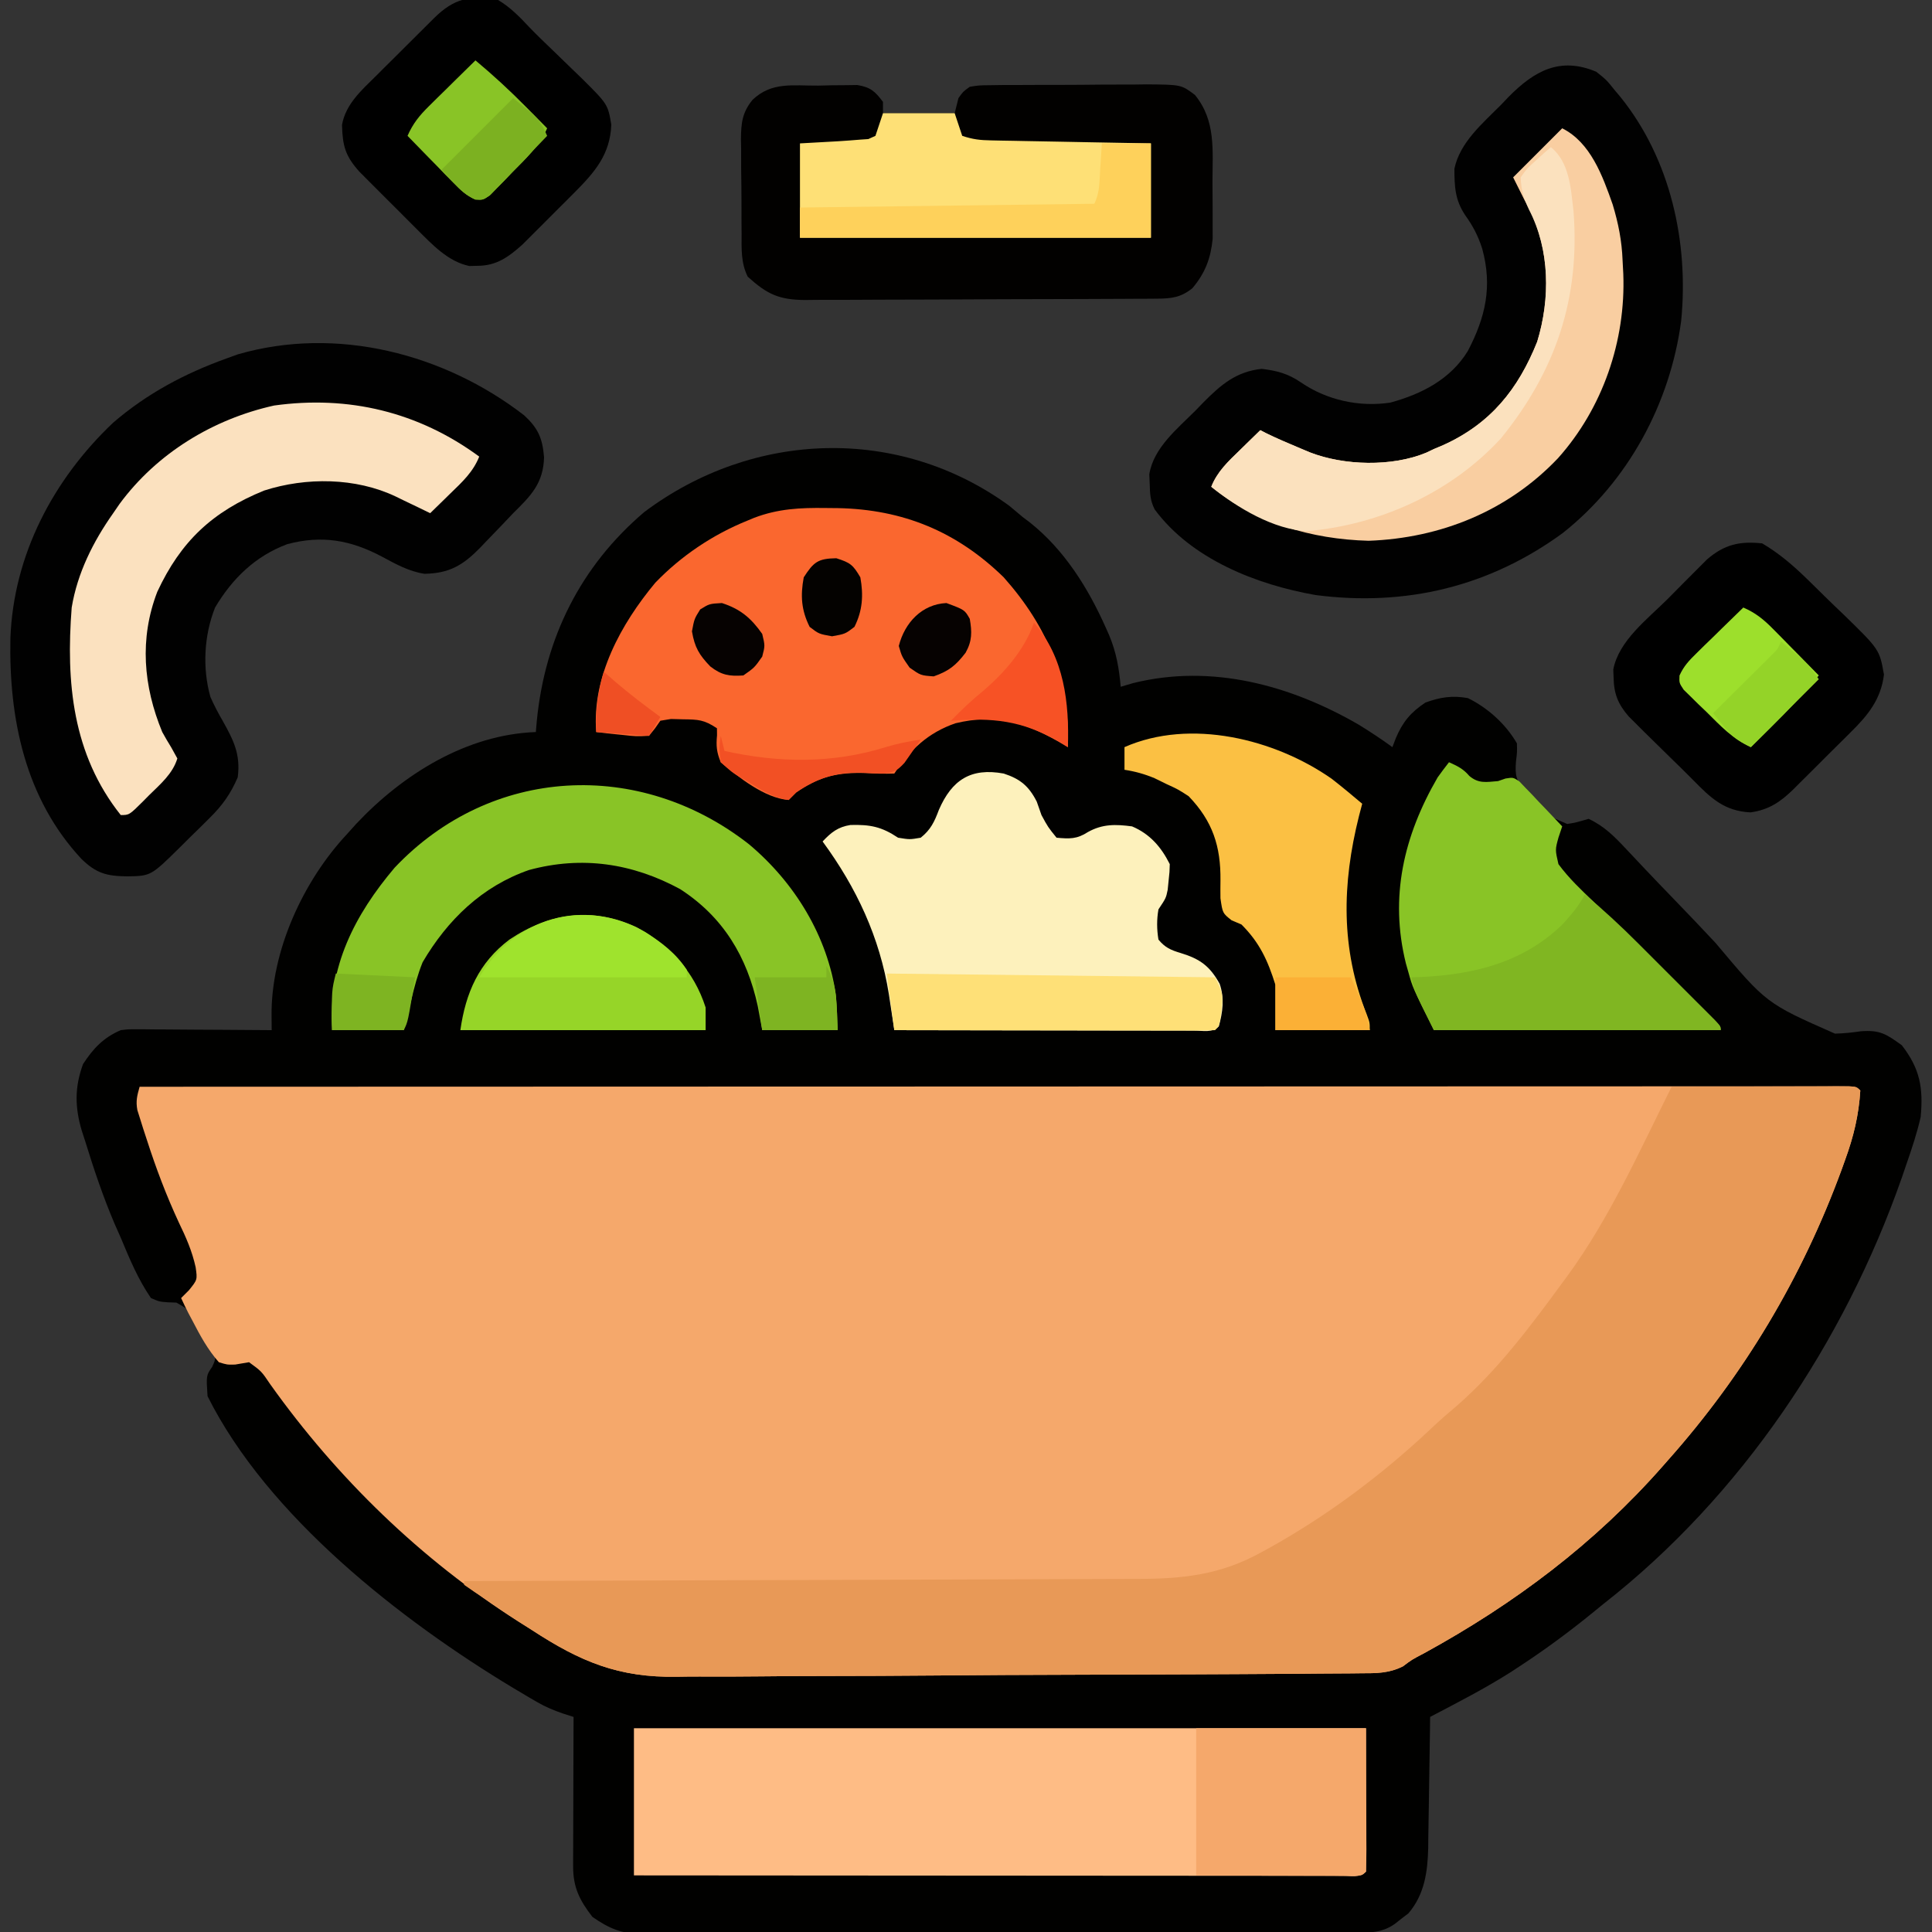
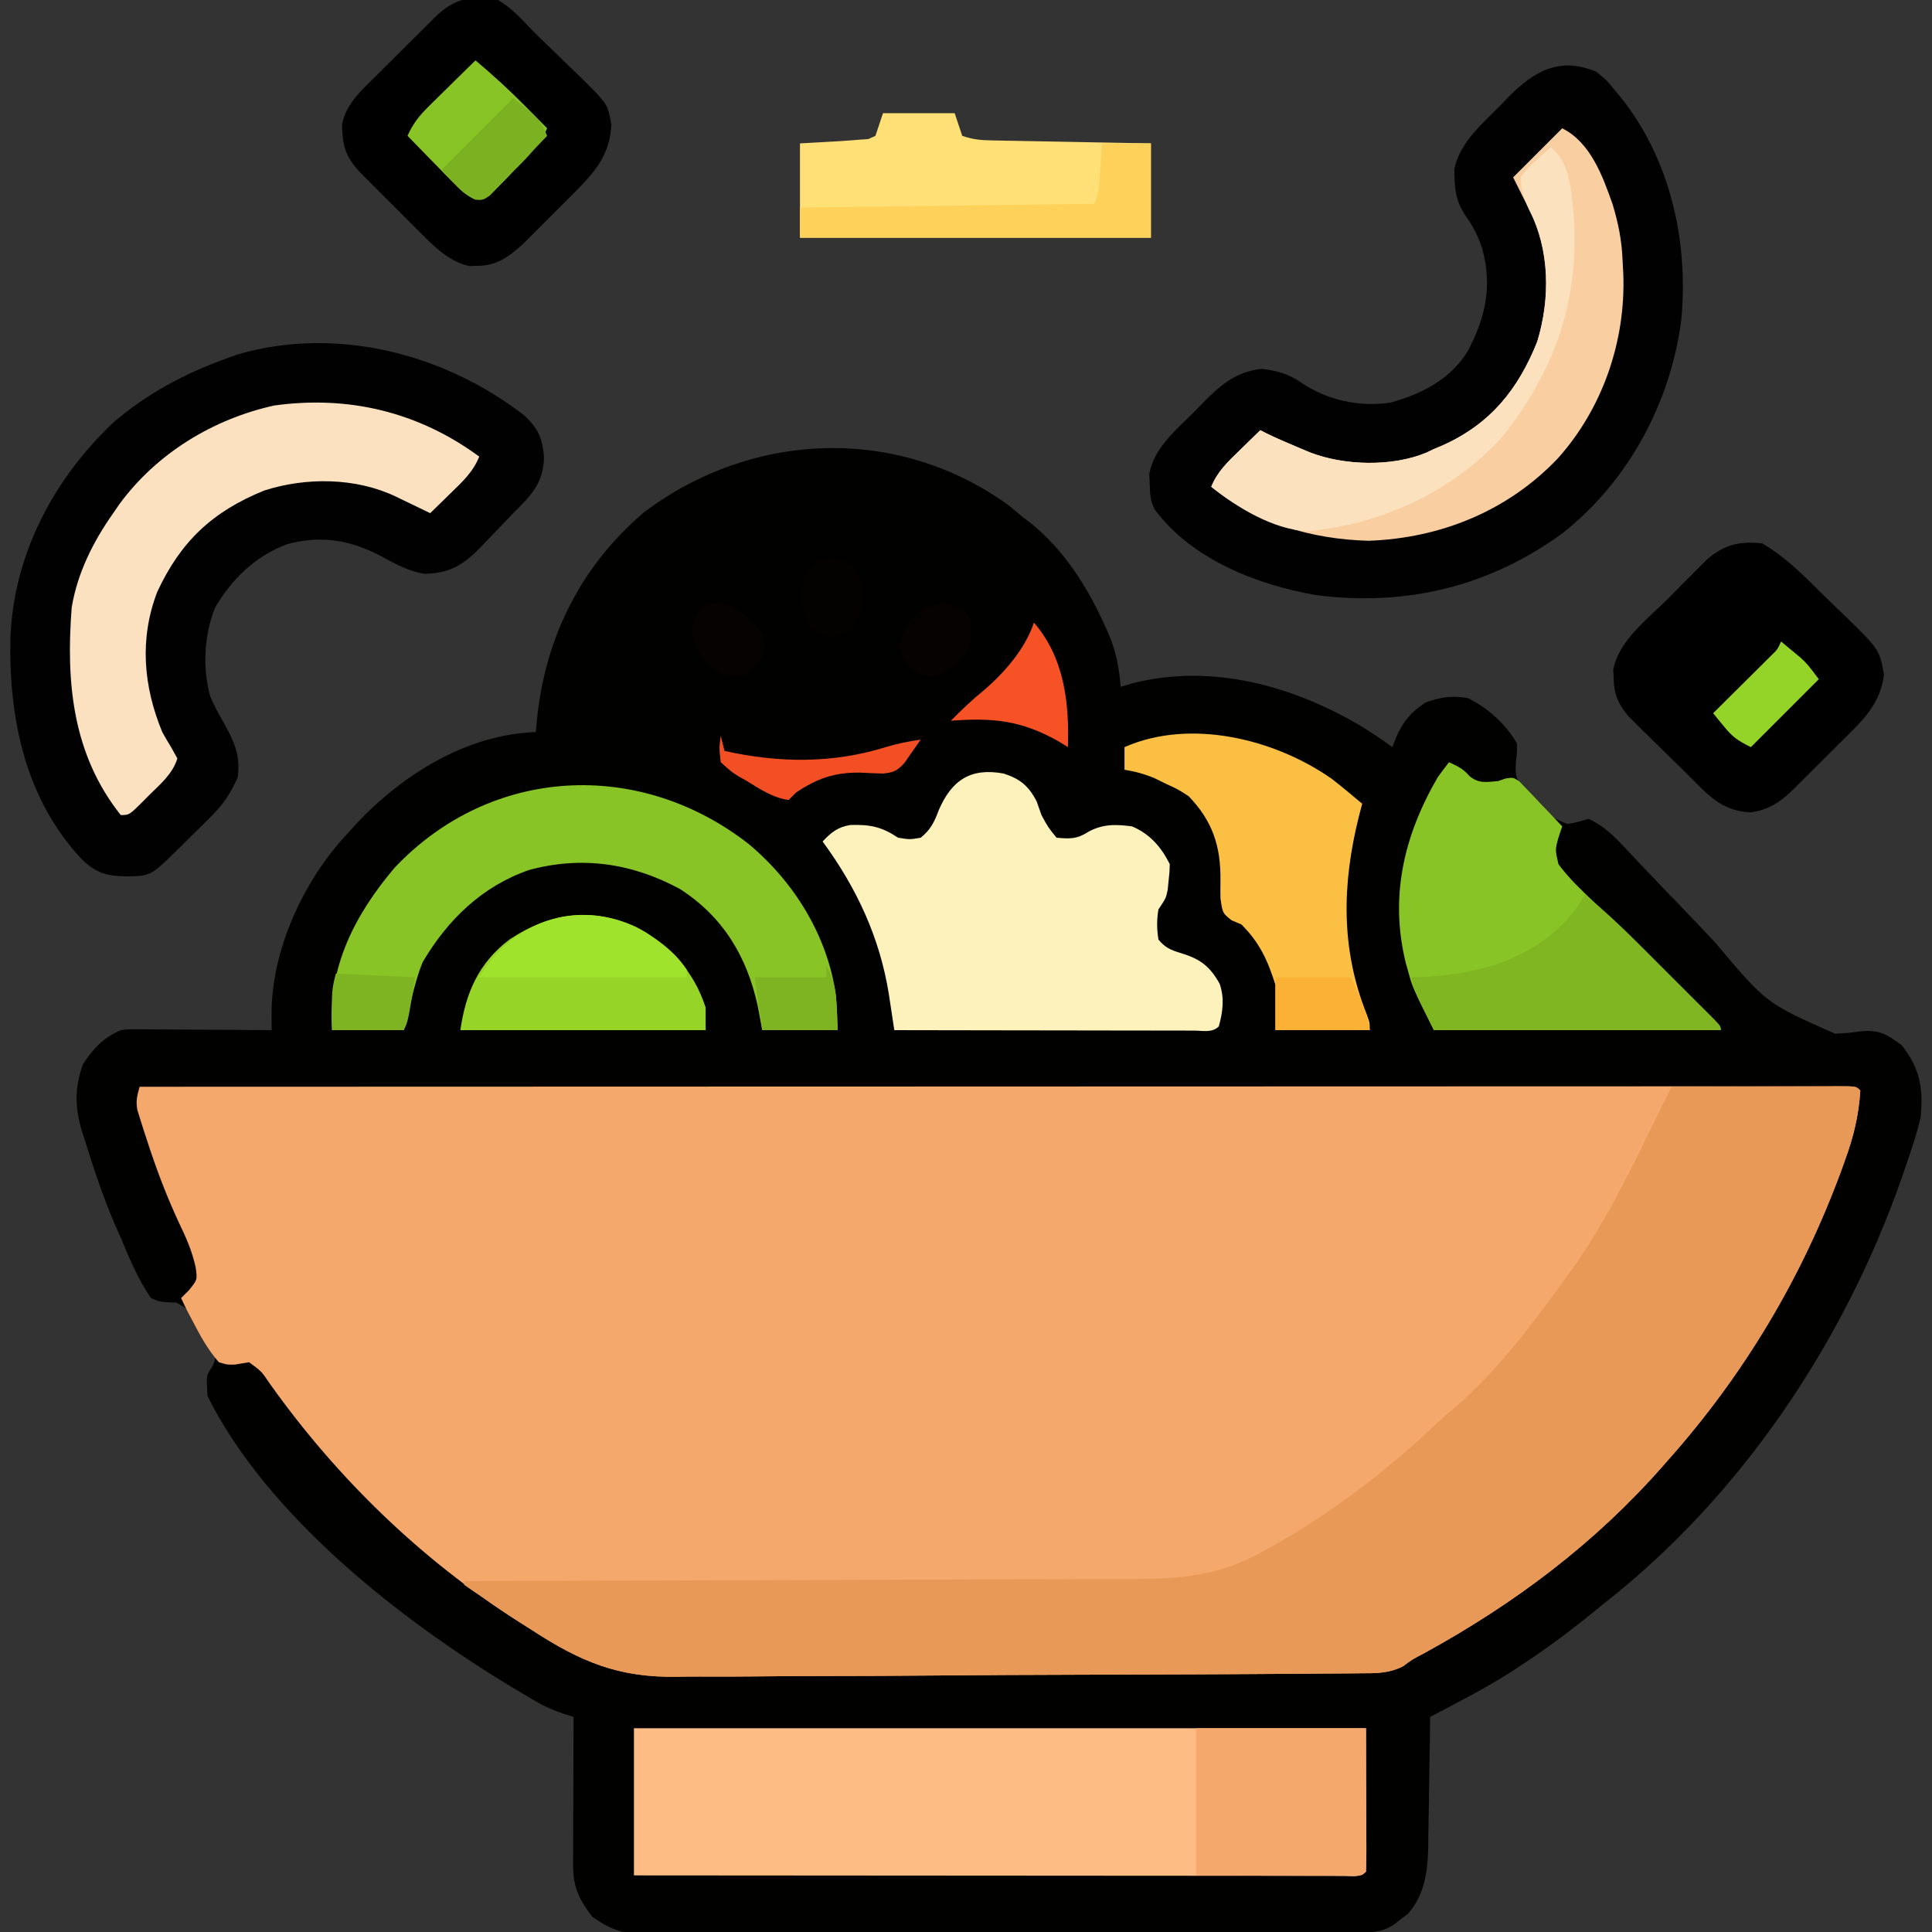
<svg xmlns="http://www.w3.org/2000/svg" width="512" height="512">
  <rect width="100%" height="100%" fill="#333333" stroke="none" />
  <path d="M0 0 C1.176 0.968 2.343 1.947 3.5 2.938 C4.126 3.411 4.753 3.884 5.398 4.371 C14.542 11.617 20.872 21.763 25.562 32.312 C25.849 32.954 26.136 33.595 26.432 34.256 C28.354 38.857 29.059 43.022 29.5 47.938 C30.593 47.615 31.686 47.293 32.812 46.961 C53.604 41.8 74.488 47.528 92.5 57.938 C95.581 59.836 98.582 61.797 101.5 63.938 C101.794 63.167 102.088 62.396 102.391 61.602 C104.173 57.321 106.377 54.678 110.25 52.125 C114.201 50.681 117.347 50.211 121.5 50.938 C126.768 53.518 131.551 57.826 134.5 62.938 C134.555 65.293 134.555 65.293 134.25 67.75 C133.939 71.594 134.402 72.794 136.641 76.055 C141.399 81.546 141.399 81.546 147.836 84.301 C150.159 83.919 150.159 83.919 153.5 82.938 C157.658 84.867 160.434 87.717 163.54 91.036 C164.529 92.084 165.518 93.132 166.507 94.18 C167.026 94.732 167.544 95.285 168.078 95.854 C170.859 98.805 173.68 101.718 176.496 104.637 C180.065 108.337 183.621 112.048 187.125 115.81 C200.592 131.841 200.592 131.841 218.788 139.862 C221.111 139.808 223.309 139.578 225.605 139.238 C230.746 138.841 232.364 139.972 236.5 142.938 C241.338 149.175 242.21 154.253 241.5 161.938 C240.522 166.253 239.142 170.386 237.688 174.562 C237.287 175.734 236.887 176.905 236.475 178.112 C221.219 221.614 193.995 262.381 157.5 290.938 C156.432 291.806 155.366 292.675 154.301 293.547 C148.103 298.577 141.748 303.261 135.062 307.625 C134.432 308.04 133.801 308.455 133.152 308.882 C126.184 313.341 118.82 317.098 111.5 320.938 C111.485 322.168 111.471 323.398 111.456 324.666 C111.398 329.258 111.32 333.85 111.238 338.442 C111.204 340.425 111.176 342.407 111.154 344.39 C111.12 347.25 111.067 350.109 111.012 352.969 C111.005 353.846 110.999 354.724 110.992 355.628 C110.842 361.994 110.027 367.972 105.746 372.996 C105.149 373.451 104.552 373.906 103.938 374.375 C103.338 374.848 102.739 375.321 102.121 375.809 C98.413 378.391 95.008 378.086 90.638 378.085 C89.816 378.088 88.995 378.092 88.148 378.096 C85.379 378.107 82.61 378.111 79.841 378.115 C77.862 378.121 75.883 378.127 73.904 378.134 C68.515 378.152 63.127 378.162 57.738 378.171 C54.373 378.176 51.007 378.182 47.642 378.188 C37.117 378.207 26.591 378.221 16.066 378.23 C3.909 378.24 -8.248 378.266 -20.405 378.306 C-29.796 378.336 -39.187 378.351 -48.578 378.355 C-54.189 378.357 -59.8 378.366 -65.411 378.391 C-70.692 378.414 -75.972 378.419 -81.252 378.408 C-83.189 378.408 -85.126 378.414 -87.063 378.428 C-89.71 378.445 -92.356 378.438 -95.003 378.425 C-96.149 378.442 -96.149 378.442 -97.319 378.458 C-102.792 378.393 -105.987 377.066 -110.5 373.938 C-113.908 369.543 -115.629 366.104 -115.614 360.558 C-115.613 359.677 -115.613 358.796 -115.613 357.889 C-115.606 356.469 -115.606 356.469 -115.598 355.02 C-115.596 353.561 -115.596 353.561 -115.593 352.073 C-115.588 348.965 -115.575 345.858 -115.562 342.75 C-115.557 340.644 -115.553 338.538 -115.549 336.432 C-115.538 331.267 -115.521 326.102 -115.5 320.938 C-116.87 320.503 -116.87 320.503 -118.268 320.06 C-120.805 319.179 -122.905 318.311 -125.207 316.977 C-125.868 316.594 -126.528 316.211 -127.208 315.816 C-128.25 315.196 -128.25 315.196 -129.312 314.562 C-130.048 314.126 -130.784 313.69 -131.542 313.24 C-161.307 295.304 -196.578 267.782 -212.5 235.938 C-212.858 230.451 -212.858 230.451 -211.281 228.188 C-210.167 225.743 -210.167 225.743 -211.738 222.555 C-212.404 221.293 -213.097 220.046 -213.812 218.812 C-214.18 218.167 -214.547 217.521 -214.926 216.855 C-217.148 213.193 -217.148 213.193 -220.762 211.141 C-221.5 211.115 -222.239 211.089 -223 211.062 C-225.27 210.895 -225.27 210.895 -227.5 209.938 C-230.928 204.943 -233.179 199.512 -235.5 193.938 C-236.035 192.731 -236.57 191.524 -237.121 190.281 C-240.202 183.048 -242.69 175.636 -245 168.125 C-245.28 167.266 -245.56 166.406 -245.848 165.521 C-247.676 159.294 -247.736 154.096 -245.5 147.938 C-242.785 143.779 -240.098 140.917 -235.5 138.938 C-233.5 138.697 -233.5 138.697 -231.374 138.71 C-230.173 138.711 -230.173 138.711 -228.948 138.711 C-227.667 138.726 -227.667 138.726 -226.359 138.742 C-225.477 138.745 -224.595 138.748 -223.686 138.751 C-220.874 138.762 -218.062 138.787 -215.25 138.812 C-213.341 138.823 -211.432 138.832 -209.523 138.84 C-204.849 138.862 -200.174 138.896 -195.5 138.938 C-195.512 137.698 -195.524 136.458 -195.537 135.181 C-195.708 117.912 -187.12 99.35 -175.5 86.938 C-174.689 86.036 -173.878 85.135 -173.043 84.207 C-160.743 71.151 -143.881 60.594 -125.5 59.938 C-125.414 58.945 -125.327 57.952 -125.238 56.93 C-123.071 34.959 -113.635 15.977 -96.75 1.625 C-67.941 -19.97 -29.338 -21.373 0 0 Z " fill="#010100" transform="translate(267.5,134.062)" />
  <path d="M0 0 C57.947 -0.023 115.895 -0.04 173.842 -0.051 C180.675 -0.052 187.509 -0.054 194.342 -0.055 C195.022 -0.055 195.702 -0.055 196.403 -0.055 C218.464 -0.06 240.525 -0.067 262.587 -0.076 C285.89 -0.086 309.193 -0.092 332.496 -0.094 C346.464 -0.095 360.432 -0.1 374.401 -0.108 C383.965 -0.113 393.529 -0.115 403.094 -0.114 C408.621 -0.113 414.148 -0.114 419.675 -0.119 C424.726 -0.124 429.777 -0.124 434.828 -0.121 C436.664 -0.12 438.5 -0.122 440.336 -0.125 C442.814 -0.129 445.293 -0.127 447.771 -0.123 C448.862 -0.127 448.862 -0.127 449.975 -0.131 C454.886 -0.114 454.886 -0.114 456 1 C455.589 7.542 454.23 13.173 452 19.312 C451.691 20.174 451.382 21.035 451.063 21.922 C440.582 50.513 425.236 76.254 405 99 C404.338 99.755 404.338 99.755 403.662 100.525 C385.634 121.035 364.349 136.99 340.461 150.09 C337.138 151.831 337.138 151.831 334.806 153.592 C331.087 155.458 327.706 155.441 323.637 155.435 C322.797 155.445 321.958 155.455 321.093 155.466 C318.28 155.497 315.468 155.506 312.656 155.515 C310.638 155.532 308.621 155.551 306.603 155.57 C301.119 155.618 295.635 155.645 290.15 155.666 C286.717 155.68 283.284 155.696 279.851 155.713 C269.09 155.765 258.329 155.803 247.568 155.823 C235.183 155.847 222.8 155.917 210.415 156.027 C200.823 156.11 191.23 156.149 181.637 156.157 C175.918 156.163 170.201 156.186 164.483 156.255 C159.088 156.318 153.697 156.328 148.302 156.299 C146.338 156.297 144.374 156.314 142.411 156.352 C127.001 156.631 116.828 152.363 104 144 C102.797 143.243 101.593 142.488 100.388 141.735 C74.569 125.315 52.325 103.703 34.628 78.862 C32.299 75.404 32.299 75.404 29 73 C27.175 73.309 27.175 73.309 25.312 73.625 C23.164 73.672 23.164 73.672 21 73 C18.051 69.667 16.042 65.937 14 62 C13.636 61.318 13.273 60.636 12.898 59.934 C12.231 58.64 11.608 57.323 11 56 C11.681 55.319 12.361 54.639 13.062 53.938 C15.32 51.143 15.32 51.143 14.848 47.82 C13.884 43.477 12.302 39.92 10.375 35.938 C7.07 28.81 4.344 21.603 1.938 14.125 C1.471 12.708 1.471 12.708 0.996 11.261 C0.717 10.373 0.439 9.485 0.152 8.57 C-0.095 7.784 -0.343 6.998 -0.598 6.188 C-1.044 3.762 -0.66 2.343 0 0 Z " fill="#F5A86B" transform="translate(37,288)" />
  <path d="M0 0 C6.96 -0.025 13.92 -0.043 20.88 -0.055 C23.25 -0.06 25.62 -0.067 27.99 -0.075 C31.388 -0.088 34.786 -0.093 38.184 -0.098 C39.25 -0.103 40.317 -0.108 41.416 -0.113 C42.887 -0.113 42.887 -0.113 44.388 -0.114 C45.257 -0.116 46.125 -0.118 47.02 -0.12 C49 0 49 0 50 1 C49.589 7.542 48.23 13.173 46 19.312 C45.691 20.174 45.382 21.035 45.063 21.922 C34.582 50.513 19.236 76.254 -1 99 C-1.662 99.755 -1.662 99.755 -2.338 100.525 C-20.366 121.035 -41.651 136.99 -65.539 150.09 C-68.862 151.831 -68.862 151.831 -71.194 153.592 C-74.913 155.458 -78.294 155.441 -82.363 155.435 C-83.203 155.445 -84.042 155.455 -84.907 155.466 C-87.72 155.497 -90.532 155.506 -93.344 155.515 C-95.362 155.532 -97.379 155.551 -99.397 155.57 C-104.881 155.618 -110.365 155.645 -115.85 155.666 C-119.283 155.68 -122.716 155.696 -126.149 155.713 C-136.91 155.765 -147.671 155.803 -158.432 155.823 C-170.817 155.847 -183.2 155.917 -195.585 156.027 C-205.177 156.11 -214.77 156.149 -224.363 156.157 C-230.082 156.163 -235.799 156.186 -241.517 156.255 C-246.912 156.318 -252.303 156.328 -257.698 156.299 C-259.662 156.297 -261.626 156.314 -263.589 156.352 C-278.983 156.63 -289.2 152.391 -302 144 C-303.281 143.179 -304.562 142.359 -305.843 141.538 C-308.6 139.741 -311.303 137.886 -314 136 C-315.096 135.287 -316.191 134.574 -317.32 133.84 C-318.647 132.929 -318.647 132.929 -320 132 C-320 131.67 -320 131.34 -320 131 C-319.009 130.998 -318.019 130.995 -316.998 130.993 C-292.877 130.934 -268.756 130.858 -244.635 130.764 C-232.97 130.719 -221.305 130.68 -209.64 130.654 C-199.471 130.631 -189.302 130.597 -179.133 130.551 C-173.751 130.527 -168.368 130.509 -162.985 130.502 C-157.914 130.496 -152.844 130.476 -147.773 130.446 C-145.916 130.437 -144.06 130.433 -142.203 130.435 C-129.77 130.443 -119.67 129.461 -108.625 123.312 C-107.985 122.962 -107.345 122.612 -106.685 122.251 C-91.096 113.587 -76.552 102.685 -63.598 90.445 C-61.429 88.404 -59.221 86.472 -56.938 84.562 C-46.113 75.096 -37.446 63.556 -29 52 C-28.563 51.409 -28.127 50.819 -27.677 50.21 C-16.395 34.79 -8.508 17.03 0 0 Z " fill="#E89957" transform="translate(443,288)" />
  <path d="M0 0 C3.673 3.391 4.847 6.017 5.27 11.086 C5.104 17.973 1.809 21.294 -2.91 25.93 C-4.035 27.108 -5.157 28.29 -6.277 29.473 C-7.508 30.751 -8.739 32.029 -9.973 33.305 C-10.857 34.234 -10.857 34.234 -11.759 35.182 C-16.257 39.736 -19.818 41.874 -26.41 41.992 C-30.598 41.36 -34.035 39.403 -37.723 37.43 C-46.005 33.04 -53.635 31.699 -62.781 34.137 C-71.219 37.28 -77.363 43.247 -81.91 50.93 C-84.843 58.287 -85.305 66.969 -83.152 74.625 C-82.183 76.815 -81.117 78.862 -79.91 80.93 C-77.019 86.116 -75.114 89.788 -75.91 95.93 C-77.78 100.281 -79.93 103.319 -83.289 106.637 C-84.128 107.47 -84.966 108.303 -85.83 109.162 C-86.702 110.014 -87.574 110.865 -88.473 111.742 C-89.787 113.048 -89.787 113.048 -91.127 114.381 C-98.919 122.077 -98.919 122.077 -105.223 122.18 C-110.63 122.102 -113.359 121.401 -117.289 117.594 C-132.294 101.531 -136.577 80.287 -136.156 59.09 C-135.347 37.01 -124.795 16.976 -108.91 1.93 C-99.943 -5.781 -89.996 -11.069 -78.91 -15.07 C-77.912 -15.431 -76.915 -15.792 -75.887 -16.164 C-49.692 -23.748 -21.156 -16.352 0 0 Z " fill="#010101" transform="translate(138.91,110.07)" />
  <path d="M0 0 C2.688 2.125 2.688 2.125 5 5 C5.469 5.556 5.938 6.111 6.422 6.684 C19.721 23.17 24.577 45.263 22.527 66.066 C19.597 87.922 8.528 108.478 -8.832 122.246 C-28.255 136.448 -50.447 141.808 -74.373 138.691 C-90.081 135.924 -107.278 129.157 -117 116 C-118.2 113.599 -118.235 111.929 -118.312 109.25 C-118.35 108.41 -118.387 107.569 -118.426 106.703 C-117.322 99.695 -110.979 94.613 -106.188 89.812 C-105.501 89.102 -104.815 88.391 -104.107 87.658 C-99.46 82.985 -95.422 79.466 -88.629 78.75 C-84.516 79.248 -81.628 80.019 -78.188 82.375 C-71.357 87.046 -62.764 88.927 -54.578 87.699 C-46.254 85.442 -38.571 81.503 -34 74 C-29.299 65.023 -27.474 56.888 -30.188 46.938 C-31.275 43.538 -32.611 40.953 -34.688 38.062 C-37.401 34.008 -37.559 30.508 -37.566 25.711 C-36.103 18.708 -30.105 13.708 -25.25 8.812 C-24.572 8.102 -23.894 7.391 -23.195 6.658 C-16.349 -0.259 -9.564 -4.009 0 0 Z " fill="#010101" transform="translate(423,19)" />
-   <path d="M0 0 C64.02 0 128.04 0 194 0 C194 12.54 194 25.08 194 38 C192.285 39.715 190.107 39.122 187.82 39.129 C187.071 39.126 186.323 39.123 185.553 39.12 C184.369 39.122 184.369 39.122 183.162 39.123 C180.498 39.125 177.834 39.119 175.17 39.114 C173.268 39.113 171.366 39.113 169.465 39.114 C164.285 39.114 159.106 39.108 153.926 39.101 C148.52 39.095 143.113 39.095 137.707 39.093 C127.461 39.09 117.215 39.082 106.969 39.072 C95.308 39.061 83.647 39.055 71.985 39.05 C47.99 39.04 23.995 39.022 0 39 C0 26.13 0 13.26 0 0 Z " fill="#FEBC85" transform="translate(168,458)" />
-   <path d="M0 0 C1.198 -0.029 2.395 -0.058 3.629 -0.088 C4.78 -0.096 5.931 -0.105 7.117 -0.113 C8.173 -0.128 9.228 -0.142 10.316 -0.157 C13.824 0.429 15.01 1.499 17.125 4.312 C17.125 5.303 17.125 6.293 17.125 7.312 C23.395 7.312 29.665 7.312 36.125 7.312 C36.455 5.992 36.785 4.673 37.125 3.312 C38.351 1.589 38.351 1.589 40.125 0.312 C42.571 -0.082 42.571 -0.082 45.511 -0.107 C46.613 -0.123 47.714 -0.139 48.849 -0.156 C50.04 -0.156 51.23 -0.156 52.457 -0.156 C53.682 -0.164 54.906 -0.171 56.168 -0.179 C58.761 -0.19 61.354 -0.193 63.948 -0.188 C67.912 -0.188 71.874 -0.229 75.838 -0.273 C78.357 -0.279 80.876 -0.281 83.395 -0.281 C84.579 -0.298 85.764 -0.314 86.984 -0.331 C96.172 -0.254 96.172 -0.254 99.796 2.475 C105.37 9.266 104.465 17.137 104.441 25.48 C104.438 27.74 104.461 29.999 104.486 32.26 C104.489 33.714 104.489 35.167 104.488 36.621 C104.491 37.929 104.494 39.236 104.497 40.584 C103.98 45.769 102.532 49.642 99.125 53.688 C96.112 56.136 93.568 56.439 89.818 56.46 C88.939 56.467 88.061 56.474 87.155 56.481 C85.713 56.485 85.713 56.485 84.241 56.49 C82.719 56.499 82.719 56.499 81.165 56.509 C77.802 56.529 74.438 56.541 71.074 56.551 C69.926 56.555 68.778 56.559 67.595 56.563 C61.519 56.584 55.443 56.598 49.367 56.608 C43.089 56.619 36.811 56.653 30.533 56.693 C25.708 56.719 20.882 56.727 16.057 56.731 C13.742 56.736 11.428 56.747 9.113 56.766 C5.874 56.79 2.636 56.789 -0.603 56.782 C-1.558 56.795 -2.514 56.808 -3.498 56.821 C-10.418 56.767 -13.593 55.297 -18.721 50.634 C-20.564 46.927 -20.343 43.249 -20.344 39.164 C-20.351 38.274 -20.359 37.384 -20.367 36.467 C-20.378 34.586 -20.38 32.704 -20.376 30.823 C-20.375 27.954 -20.417 25.088 -20.461 22.219 C-20.466 20.388 -20.469 18.557 -20.469 16.727 C-20.485 15.873 -20.502 15.02 -20.518 14.141 C-20.47 9.895 -20.184 7.151 -17.463 3.787 C-12.358 -1.094 -6.763 0.054 0 0 Z " fill="#020100" transform="translate(216.875,22.688)" />
-   <path d="M0 0 C1.597 0.015 1.597 0.015 3.226 0.031 C20.475 0.372 34.734 6.221 47.188 18.375 C58.943 31.614 64.778 45.815 64.188 63.375 C63.328 62.87 62.468 62.364 61.582 61.844 C52.442 56.719 44.95 54.505 34.398 57.047 C27.119 59.554 22.405 64.048 18.188 70.375 C15.625 70.465 13.235 70.41 10.688 70.25 C3.457 69.999 -1.772 71.097 -7.812 75.375 C-8.473 76.035 -9.133 76.695 -9.812 77.375 C-16.156 76.902 -23.091 71.36 -27.812 67.375 C-28.905 64.697 -29.06 63.076 -28.793 60.223 C-28.803 59.308 -28.803 59.308 -28.812 58.375 C-32.244 56.088 -33.761 56.05 -37.812 56 C-38.864 55.972 -39.916 55.943 -41 55.914 C-41.928 56.066 -42.856 56.218 -43.812 56.375 C-44.283 57.048 -44.754 57.721 -45.238 58.414 C-45.758 59.061 -46.277 59.708 -46.812 60.375 C-50.168 60.547 -50.168 60.547 -54 60.125 C-55.272 59.996 -56.545 59.867 -57.855 59.734 C-58.831 59.616 -59.807 59.497 -60.812 59.375 C-61.959 44.758 -54.253 30.731 -45.141 19.793 C-38.31 12.699 -29.94 7.069 -20.812 3.375 C-20.189 3.116 -19.566 2.857 -18.925 2.59 C-12.587 0.187 -6.732 -0.092 0 0 Z " fill="#FA672F" transform="translate(218.812,134.625)" />
+   <path d="M0 0 C64.02 0 128.04 0 194 0 C194 12.54 194 25.08 194 38 C192.285 39.715 190.107 39.122 187.82 39.129 C187.071 39.126 186.323 39.123 185.553 39.12 C184.369 39.122 184.369 39.122 183.162 39.123 C173.268 39.113 171.366 39.113 169.465 39.114 C164.285 39.114 159.106 39.108 153.926 39.101 C148.52 39.095 143.113 39.095 137.707 39.093 C127.461 39.09 117.215 39.082 106.969 39.072 C95.308 39.061 83.647 39.055 71.985 39.05 C47.99 39.04 23.995 39.022 0 39 C0 26.13 0 13.26 0 0 Z " fill="#FEBC85" transform="translate(168,458)" />
  <path d="M0 0 C4.346 1.423 6.635 3.283 8.75 7.438 C9.162 8.613 9.575 9.789 10 11 C11.732 14.198 11.732 14.198 14 17 C17.434 17.312 19.376 17.405 22.312 15.5 C26.19 13.336 29.652 13.422 34 14 C38.714 15.99 41.722 19.443 44 24 C43.949 26.059 43.949 26.059 43.688 28.438 C43.609 29.22 43.53 30.002 43.449 30.809 C43 33 43 33 41 36 C40.528 38.721 40.554 41.275 41 44 C42.75 46.114 44.267 46.783 46.871 47.555 C52.007 49.127 54.593 50.977 57.23 55.73 C58.532 59.569 58.064 63.139 57 67 C55.223 68.777 52.848 68.12 50.481 68.124 C49.295 68.119 49.295 68.119 48.084 68.114 C47.255 68.114 46.425 68.114 45.571 68.114 C42.817 68.113 40.063 68.105 37.309 68.098 C35.404 68.096 33.5 68.094 31.596 68.093 C26.573 68.09 21.551 68.08 16.529 68.069 C11.408 68.058 6.287 68.054 1.166 68.049 C-8.889 68.038 -18.945 68.021 -29 68 C-29.131 67.129 -29.263 66.258 -29.398 65.361 C-29.573 64.206 -29.749 63.052 -29.93 61.863 C-30.102 60.724 -30.275 59.585 -30.453 58.411 C-32.863 43.389 -39.012 30.257 -48 18 C-45.739 15.588 -43.93 14.145 -40.617 13.629 C-35.388 13.496 -32.403 14.065 -28 17 C-24.915 17.5 -24.915 17.5 -22 17 C-19.352 14.887 -18.358 12.757 -17.188 9.625 C-13.747 1.695 -8.726 -1.609 0 0 Z " fill="#FDF1BC" transform="translate(266,205)" />
  <path d="M0 0 C12.084 10.109 20.856 24.356 23.061 40.065 C23.301 43.131 23.427 46.206 23.53 49.28 C16.93 49.28 10.33 49.28 3.53 49.28 C2.942 46.124 2.942 46.124 2.342 42.905 C-0.512 29.83 -6.767 19.317 -18.22 11.905 C-30.892 5.032 -44.281 3.042 -58.283 6.842 C-70.708 11.152 -79.892 20.066 -86.47 31.28 C-87.791 34.561 -88.674 37.839 -89.47 41.28 C-90.13 43.92 -90.79 46.56 -91.47 49.28 C-97.74 49.28 -104.01 49.28 -110.47 49.28 C-111.616 32.547 -104.441 18.704 -93.9 6.241 C-68.414 -20.731 -29.011 -22.713 0 0 Z " fill="#89C426" transform="translate(198.47,223.72)" />
  <path d="M0 0 C2.229 0.999 3.781 1.742 5.375 3.625 C7.845 5.715 9.864 5.256 13 5 C13.656 4.773 14.313 4.546 14.989 4.313 C17 4 17 4 18.647 5.08 C19.171 5.63 19.695 6.18 20.234 6.746 C20.808 7.336 21.382 7.926 21.973 8.533 C22.852 9.476 22.852 9.476 23.75 10.438 C24.352 11.062 24.954 11.687 25.574 12.33 C27.061 13.876 28.532 15.437 30 17 C29.505 18.485 29.505 18.485 29 20 C28.126 23.196 28.126 23.196 29 27 C31.748 30.739 35.063 33.851 38.406 37.055 C39.372 38.005 40.336 38.956 41.298 39.91 C43.828 42.407 46.378 44.884 48.933 47.356 C52.043 50.372 55.131 53.411 58.22 56.449 C60.622 58.809 63.028 61.164 65.444 63.51 C66.305 64.348 67.166 65.187 68.053 66.05 C68.817 66.791 69.581 67.531 70.368 68.294 C72 70 72 70 72 71 C46.92 71 21.84 71 -4 71 C-9.637 59.727 -9.637 59.727 -10.75 55.688 C-10.972 54.908 -11.193 54.128 -11.422 53.324 C-15.797 35.734 -12.007 19.516 -3 4 C-2.026 2.648 -1.034 1.307 0 0 Z " fill="#89C426" transform="translate(384,202)" />
  <path d="M0 0 C7.494 3.747 10.681 12.529 13.375 20.188 C14.88 25.171 15.804 29.804 16 35 C16.063 36.195 16.126 37.39 16.191 38.621 C16.856 56.279 10.758 74.158 -1.125 87.438 C-14.393 101.417 -32.213 108.626 -51.312 109.312 C-66.454 108.896 -81.061 104.647 -93 95 C-91.39 90.926 -88.462 88.235 -85.375 85.25 C-84.859 84.743 -84.344 84.237 -83.812 83.715 C-82.546 82.472 -81.274 81.235 -80 80 C-79.196 80.416 -79.196 80.416 -78.375 80.84 C-75.622 82.185 -72.826 83.379 -70 84.562 C-68.969 84.997 -67.938 85.431 -66.875 85.879 C-57.834 89.404 -45.11 89.746 -36.035 85.969 C-35.364 85.649 -34.692 85.329 -34 85 C-33.194 84.66 -32.389 84.319 -31.559 83.969 C-18.996 78.292 -11.678 69.187 -6.625 56.562 C-3.13 45.135 -3.316 32.312 -8.613 21.543 C-9.071 20.704 -9.529 19.865 -10 19 C-10.99 17.02 -11.98 15.04 -13 13 C-8.71 8.71 -4.42 4.42 0 0 Z " fill="#F9CEA1" transform="translate(414,34)" />
  <path d="M0 0 C-1.61 4.074 -4.538 6.765 -7.625 9.75 C-8.141 10.257 -8.656 10.763 -9.188 11.285 C-10.454 12.528 -11.726 13.765 -13 15 C-14.013 14.506 -15.026 14.013 -16.07 13.504 C-17.422 12.856 -18.773 12.209 -20.125 11.562 C-20.79 11.237 -21.455 10.912 -22.141 10.576 C-32.717 5.547 -45.87 5.416 -57 9 C-70.677 14.567 -79.087 22.435 -85.324 35.848 C-90.087 48.264 -89.025 60.842 -84 73 C-83.242 74.373 -82.456 75.732 -81.625 77.062 C-81.089 78.032 -80.552 79.001 -80 80 C-81.241 84.08 -84.537 86.833 -87.5 89.75 C-87.999 90.257 -88.498 90.763 -89.012 91.285 C-92.747 95 -92.747 95 -95 95 C-107.806 78.904 -109.542 59.8 -108 40 C-106.493 30.859 -102.308 22.519 -97 15 C-96.157 13.772 -96.157 13.772 -95.297 12.52 C-85.4 -0.891 -70.587 -9.921 -54.363 -13.531 C-34.655 -16.278 -16.114 -11.841 0 0 Z " fill="#FBE1BF" transform="translate(127,121)" />
  <path d="M0 0 C4.414 2.607 8.113 5.759 11.766 9.324 C12.285 9.83 12.805 10.336 13.34 10.857 C14.428 11.922 15.514 12.99 16.597 14.061 C18.244 15.682 19.914 17.277 21.586 18.873 C31.085 28.129 31.085 28.129 32.269 34.781 C31.477 41.324 27.985 45.611 23.414 50.082 C22.875 50.622 22.336 51.163 21.781 51.719 C20.648 52.851 19.51 53.977 18.367 55.099 C16.625 56.813 14.901 58.545 13.18 60.279 C12.071 61.381 10.962 62.482 9.852 63.582 C9.34 64.097 8.828 64.611 8.301 65.141 C4.805 68.547 1.76 70.616 -3.105 71.293 C-10.074 70.94 -13.633 67.487 -18.367 62.655 C-20.333 60.663 -22.338 58.714 -24.344 56.762 C-25.897 55.238 -27.449 53.714 -29 52.188 C-29.755 51.446 -30.509 50.705 -31.287 49.941 C-31.997 49.232 -32.706 48.523 -33.438 47.793 C-34.076 47.159 -34.714 46.525 -35.371 45.872 C-38.174 42.651 -39.3 39.877 -39.375 35.625 C-39.403 34.895 -39.432 34.166 -39.461 33.414 C-38.008 25.805 -30.429 20.091 -25.146 14.831 C-23.561 13.249 -21.99 11.654 -20.42 10.059 C-19.407 9.043 -18.393 8.029 -17.379 7.016 C-16.467 6.101 -15.555 5.186 -14.615 4.243 C-10.014 0.297 -6.017 -0.633 0 0 Z " fill="#000000" transform="translate(467,144)" />
  <path d="M0 0 C3.288 1.952 5.742 4.516 8.352 7.291 C10.368 9.382 12.461 11.385 14.559 13.395 C16.207 14.991 17.854 16.589 19.5 18.188 C20.303 18.959 21.105 19.731 21.932 20.527 C29.066 27.597 29.066 27.597 30 33 C29.717 40.931 25.614 45.637 20.191 51.074 C18.823 52.446 18.823 52.446 17.428 53.846 C16.721 54.546 16.721 54.546 16.001 55.26 C14.563 56.687 13.135 58.125 11.709 59.564 C10.796 60.475 9.882 61.386 8.941 62.324 C8.113 63.15 7.285 63.976 6.432 64.827 C2.758 68.11 -0.417 70.429 -5.438 70.438 C-6.158 70.457 -6.879 70.476 -7.621 70.496 C-13.326 69.306 -17.552 64.704 -21.547 60.719 C-22.293 59.976 -22.293 59.976 -23.054 59.218 C-24.095 58.178 -25.133 57.136 -26.169 56.091 C-27.753 54.497 -29.346 52.914 -30.941 51.332 C-31.956 50.316 -32.971 49.299 -33.984 48.281 C-34.899 47.364 -35.814 46.447 -36.757 45.502 C-40.475 41.355 -41.218 38.704 -41.363 33.098 C-40.411 27.601 -36.123 23.841 -32.309 20.078 C-31.763 19.533 -31.217 18.987 -30.654 18.425 C-29.506 17.28 -28.355 16.137 -27.202 14.997 C-25.434 13.247 -23.675 11.489 -21.916 9.73 C-20.797 8.617 -19.678 7.503 -18.559 6.391 C-18.031 5.865 -17.504 5.339 -16.961 4.797 C-11.675 -0.421 -7.375 -1.395 0 0 Z " fill="#000000" transform="translate(132,0)" />
  <path d="M0 0 C6.27 0 12.54 0 19 0 C19.66 1.98 20.32 3.96 21 6 C23.84 6.947 25.704 7.15 28.655 7.205 C30.066 7.235 30.066 7.235 31.506 7.266 C32.518 7.282 33.531 7.299 34.574 7.316 C35.613 7.337 36.652 7.358 37.723 7.379 C41.044 7.445 44.366 7.504 47.688 7.562 C49.938 7.606 52.189 7.649 54.439 7.693 C59.96 7.801 65.48 7.9 71 8 C71 16.25 71 24.5 71 33 C40.31 33 9.62 33 -22 33 C-22 24.75 -22 16.5 -22 8 C-14.25 7.562 -14.25 7.562 -11.829 7.432 C-9.884 7.316 -7.942 7.158 -6 7 C-5.301 6.952 -4.602 6.904 -3.882 6.855 C-3.261 6.573 -2.64 6.291 -2 6 C-1.34 4.02 -0.68 2.04 0 0 Z " fill="#FEE076" transform="translate(234,30)" />
  <path d="M0 0 C2.761 2.139 5.426 4.376 8.098 6.625 C7.665 8.278 7.665 8.278 7.223 9.965 C2.749 27.888 2.367 45.003 9.293 62.445 C10.098 64.625 10.098 64.625 10.098 66.625 C1.848 66.625 -6.402 66.625 -14.902 66.625 C-14.902 62.665 -14.902 58.705 -14.902 54.625 C-16.945 48.119 -19.093 43.434 -23.902 38.625 C-24.769 38.256 -25.635 37.888 -26.527 37.508 C-28.902 35.625 -28.902 35.625 -29.469 31.676 C-29.491 30.097 -29.489 28.517 -29.465 26.938 C-29.368 17.938 -31.523 11.251 -37.902 4.625 C-40.726 2.798 -40.726 2.798 -43.84 1.375 C-44.859 0.875 -45.879 0.375 -46.93 -0.141 C-49.624 -1.259 -52.03 -1.931 -54.902 -2.375 C-54.902 -4.355 -54.902 -6.335 -54.902 -8.375 C-37.448 -16.076 -15.064 -10.542 0 0 Z " fill="#FBC043" transform="translate(352.902,206.375)" />
  <path d="M0 0 C14.85 0 29.7 0 45 0 C45.021 6.249 45.041 12.499 45.062 18.938 C45.072 20.912 45.081 22.887 45.09 24.922 C45.093 26.478 45.096 28.034 45.098 29.59 C45.103 30.405 45.108 31.221 45.113 32.061 C45.113 34.041 45.062 36.021 45 38 C44 39 44 39 42.209 39.12 C41.43 39.118 40.65 39.116 39.847 39.114 C38.967 39.113 38.086 39.113 37.178 39.113 C36.221 39.108 35.264 39.103 34.277 39.098 C33.302 39.096 32.327 39.095 31.322 39.093 C28.194 39.088 25.066 39.075 21.938 39.062 C19.822 39.057 17.707 39.053 15.592 39.049 C10.394 39.039 5.197 39.019 0 39 C0 26.13 0 13.26 0 0 Z " fill="#F5A86B" transform="translate(317,458)" />
  <path d="M0 0 C4.979 4.016 5.282 10.991 6 17 C7.77 40.016 1.326 59.234 -13.25 77.188 C-26.417 91.513 -45.234 100.046 -64.5 101.75 C-73.364 101.44 -83.228 95.49 -90 90 C-88.39 85.926 -85.462 83.235 -82.375 80.25 C-81.859 79.743 -81.344 79.237 -80.812 78.715 C-79.546 77.472 -78.274 76.235 -77 75 C-76.196 75.416 -76.196 75.416 -75.375 75.84 C-72.622 77.185 -69.826 78.379 -67 79.562 C-65.969 79.997 -64.938 80.431 -63.875 80.879 C-54.834 84.404 -42.11 84.746 -33.035 80.969 C-32.364 80.649 -31.692 80.329 -31 80 C-30.194 79.66 -29.389 79.319 -28.559 78.969 C-15.996 73.292 -8.678 64.187 -3.625 51.562 C-0.119 40.098 -0.256 27.252 -5.809 16.543 C-7.203 13.567 -7.895 11.295 -8 8 C-6.348 5.664 -6.348 5.664 -4.062 3.625 C-3.311 2.937 -2.559 2.248 -1.785 1.539 C-1.196 1.031 -0.607 0.523 0 0 Z " fill="#FBE1BE" transform="translate(411,39)" />
  <path d="M0 0 C8.778 4.909 15.101 11.492 18.242 21.254 C18.242 23.234 18.242 25.214 18.242 27.254 C-3.208 27.254 -24.658 27.254 -46.758 27.254 C-45.343 17.352 -41.886 9.395 -33.758 3.254 C-23.228 -3.813 -11.692 -5.501 0 0 Z " fill="#96D528" transform="translate(168.758,245.746)" />
  <path d="M0 0 C4.895 4.108 9.518 8.37 14.027 12.895 C14.661 13.527 15.295 14.16 15.948 14.812 C17.273 16.136 18.596 17.461 19.918 18.788 C21.953 20.828 23.993 22.862 26.033 24.896 C27.323 26.187 28.613 27.478 29.902 28.77 C30.515 29.38 31.127 29.99 31.758 30.619 C36 34.885 36 34.885 36 36 C10.92 36 -14.16 36 -40 36 C-45 26 -45 26 -46 22 C-45.14 21.974 -44.28 21.948 -43.395 21.922 C-29.248 21.243 -16.189 18.029 -5.797 7.84 C-3.567 5.343 -1.501 3.002 0 0 Z " fill="#80B622" transform="translate(420,237)" />
-   <path d="M0 0 C28.71 0.33 57.42 0.66 87 1 C88.968 4.936 89.241 5.656 88.688 9.688 C88.588 10.475 88.489 11.263 88.387 12.074 C88 14 88 14 87 15 C84.353 15.095 81.731 15.126 79.084 15.114 C78.255 15.114 77.425 15.114 76.571 15.114 C73.817 15.113 71.063 15.105 68.309 15.098 C66.404 15.096 64.5 15.094 62.596 15.093 C57.573 15.09 52.551 15.08 47.529 15.069 C42.408 15.058 37.287 15.054 32.166 15.049 C22.111 15.038 12.055 15.021 2 15 C1.34 10.05 0.68 5.1 0 0 Z " fill="#FEE077" transform="translate(235,258)" />
  <path d="M0 0 C4.29 0 8.58 0 13 0 C13 8.25 13 16.5 13 25 C-17.69 25 -48.38 25 -80 25 C-80 22.36 -80 19.72 -80 17 C-54.26 16.67 -28.52 16.34 -2 16 C-0.519 13.038 -0.647 10.165 -0.438 6.875 C-0.312 4.953 -0.312 4.953 -0.184 2.992 C-0.123 2.005 -0.062 1.017 0 0 Z " fill="#FED15B" transform="translate(292,38)" />
-   <path d="M0 0 C3.259 1.426 5.402 3.167 7.891 5.695 C8.954 6.768 8.954 6.768 10.039 7.863 C10.769 8.61 11.498 9.356 12.25 10.125 C12.995 10.879 13.74 11.633 14.508 12.41 C16.343 14.269 18.174 16.132 20 18 C16.077 22.703 11.99 27.143 7.625 31.438 C7.08 31.978 6.534 32.519 5.973 33.076 C4.651 34.386 3.326 35.694 2 37 C-2.843 34.832 -6.087 31.319 -9.812 27.625 C-10.871 26.616 -10.871 26.616 -11.951 25.586 C-12.613 24.931 -13.275 24.276 -13.957 23.602 C-14.565 23.007 -15.173 22.412 -15.8 21.799 C-17 20 -17 20 -16.915 18.018 C-15.778 15.511 -14.372 14.032 -12.402 12.109 C-11.684 11.4 -10.965 10.691 -10.225 9.961 C-9.47 9.231 -8.715 8.502 -7.938 7.75 C-7.179 7.005 -6.42 6.26 -5.639 5.492 C-3.766 3.655 -1.886 1.824 0 0 Z " fill="#9DDF2C" transform="translate(462,161)" />
  <path d="M0 0 C4.703 3.923 9.143 8.01 13.438 12.375 C14.249 13.193 14.249 13.193 15.076 14.027 C16.386 15.349 17.694 16.674 19 18 C16.832 22.843 13.319 26.087 9.625 29.812 C8.952 30.518 8.279 31.224 7.586 31.951 C6.931 32.613 6.276 33.275 5.602 33.957 C5.007 34.565 4.412 35.173 3.799 35.8 C2 37 2 37 0.018 36.915 C-2.489 35.778 -3.968 34.372 -5.891 32.402 C-6.6 31.684 -7.309 30.965 -8.039 30.225 C-8.769 29.47 -9.498 28.715 -10.25 27.938 C-10.995 27.179 -11.74 26.42 -12.508 25.639 C-14.345 23.766 -16.176 21.886 -18 20 C-16.574 16.741 -14.833 14.598 -12.305 12.109 C-11.232 11.046 -11.232 11.046 -10.137 9.961 C-9.39 9.231 -8.644 8.502 -7.875 7.75 C-7.121 7.005 -6.367 6.26 -5.59 5.492 C-3.731 3.657 -1.868 1.826 0 0 Z " fill="#89C426" transform="translate(126,16)" />
  <path d="M0 0 C4.398 2.812 8.1 5.601 11 10 C11 10.66 11 11.32 11 12 C-7.15 12 -25.3 12 -44 12 C-34.523 -3.795 -16.475 -9.309 0 0 Z " fill="#9FE32D" transform="translate(171,247)" />
  <path d="M0 0 C8.042 9.248 9.395 21.268 9 33 C8.187 32.495 7.373 31.989 6.535 31.469 C-3.244 25.924 -10.881 25.152 -22 26 C-19.171 23.117 -16.333 20.405 -13.188 17.875 C-7.709 13.147 -2.31 6.931 0 0 Z " fill="#F75225" transform="translate(274,165)" />
  <path d="M0 0 C1.109 0.911 2.212 1.829 3.312 2.75 C4.235 3.516 4.235 3.516 5.176 4.297 C7 6 7 6 10 10 C4.06 15.94 -1.88 21.88 -8 28 C-11.613 26.193 -12.837 25.336 -15.25 22.375 C-15.771 21.743 -16.292 21.112 -16.828 20.461 C-17.215 19.979 -17.602 19.497 -18 19 C-17.49 18.495 -16.981 17.991 -16.455 17.471 C-14.155 15.192 -11.859 12.908 -9.562 10.625 C-8.76 9.831 -7.958 9.037 -7.131 8.219 C-6.367 7.458 -5.603 6.698 -4.816 5.914 C-4.109 5.212 -3.402 4.511 -2.674 3.788 C-0.928 2.093 -0.928 2.093 0 0 Z " fill="#94D328" transform="translate(472,170)" />
  <path d="M0 0 C1.132 0.908 2.255 1.827 3.375 2.75 C4.001 3.26 4.628 3.771 5.273 4.297 C7.083 6.082 8.001 7.679 9 10 C6.27 12.874 3.513 15.721 0.75 18.562 C-0.027 19.382 -0.805 20.201 -1.605 21.045 C-2.737 22.2 -2.737 22.2 -3.891 23.379 C-4.582 24.096 -5.273 24.814 -5.985 25.553 C-8 27 -8 27 -10.137 26.828 C-12.539 25.76 -13.948 24.343 -15.75 22.438 C-16.67 21.477 -16.67 21.477 -17.609 20.496 C-18.068 20.002 -18.527 19.509 -19 19 C-12.667 12.667 -6.333 6.333 0 0 Z " fill="#7CB121" transform="translate(136,26)" />
  <path d="M0 0 C6.6 0 13.2 0 20 0 C24 9 24 9 25 14 C16.75 14 8.5 14 0 14 C0 9.38 0 4.76 0 0 Z " fill="#FBB036" transform="translate(338,259)" />
  <path d="M0 0 C3.141 5.158 2.648 11.125 3 17 C-3.6 17 -10.2 17 -17 17 C-17.66 12.38 -18.32 7.76 -19 3 C-12.73 3 -6.46 3 0 3 C0 2.01 0 1.02 0 0 Z " fill="#7EB422" transform="translate(219,256)" />
  <path d="M0 0 C6.93 0.33 13.86 0.66 21 1 C19.125 12.75 19.125 12.75 18 15 C11.73 15 5.46 15 -1 15 C-1.125 4.5 -1.125 4.5 0 0 Z " fill="#7EB422" transform="translate(89,258)" />
  <path d="M0 0 C0.33 1.32 0.66 2.64 1 4 C15.405 7.22 29.701 7.378 43.801 2.973 C46.866 2.041 49.832 1.455 53 1 C52.097 2.322 51.177 3.632 50.25 4.938 C49.484 6.034 49.484 6.034 48.703 7.152 C46.715 9.309 45.885 9.695 43 10 C40.957 9.945 38.916 9.858 36.875 9.75 C30.191 9.675 25.526 11.301 20 15 C19.34 15.66 18.68 16.32 18 17 C13.767 16.421 10.329 14.072 6.75 11.875 C6.1 11.509 5.451 11.143 4.781 10.766 C2.922 9.617 2.922 9.617 0 7 C-0.422 3.195 -0.422 3.195 0 0 Z " fill="#F25024" transform="translate(191,195)" />
  <path d="M0 0 C3.752 1.181 4.443 1.771 6.375 5.062 C7.231 9.808 6.97 13.872 4.812 18.188 C2.375 20.062 2.375 20.062 -1.125 20.688 C-4.625 20.062 -4.625 20.062 -7.062 18.188 C-9.277 13.758 -9.531 9.92 -8.625 5.062 C-5.995 0.997 -4.866 0.084 0 0 Z " fill="#040200" transform="translate(221.625,147.938)" />
  <path d="M0 0 C4.835 1.801 4.835 1.801 6.188 4.188 C6.789 7.664 6.832 10.031 5.086 13.164 C2.497 16.528 0.69 18.011 -3.375 19.438 C-6.812 19.188 -6.812 19.188 -9.75 17.125 C-11.812 14.188 -11.812 14.188 -12.625 11.375 C-11.042 5.163 -6.483 0.319 0 0 Z " fill="#060201" transform="translate(250.812,159.812)" />
  <path d="M0 0 C4.887 1.574 7.752 3.995 10.688 8.188 C11.438 11.312 11.438 11.312 10.688 14.188 C8.625 17.125 8.625 17.125 5.688 19.188 C1.991 19.456 -0.143 19.106 -3.094 16.789 C-6.035 13.723 -7.217 11.752 -7.938 7.5 C-7.312 4.188 -7.312 4.188 -5.75 1.688 C-3.312 0.188 -3.312 0.188 0 0 Z " fill="#060201" transform="translate(191.312,159.812)" />
-   <path d="M0 0 C0.99 0.866 1.98 1.732 3 2.625 C6.862 5.942 10.894 8.993 15 12 C14.01 13.65 13.02 15.3 12 17 C5.07 16.505 5.07 16.505 -2 16 C-2.207 10.211 -1.592 5.571 0 0 Z " fill="#EF4F24" transform="translate(160,178)" />
</svg>